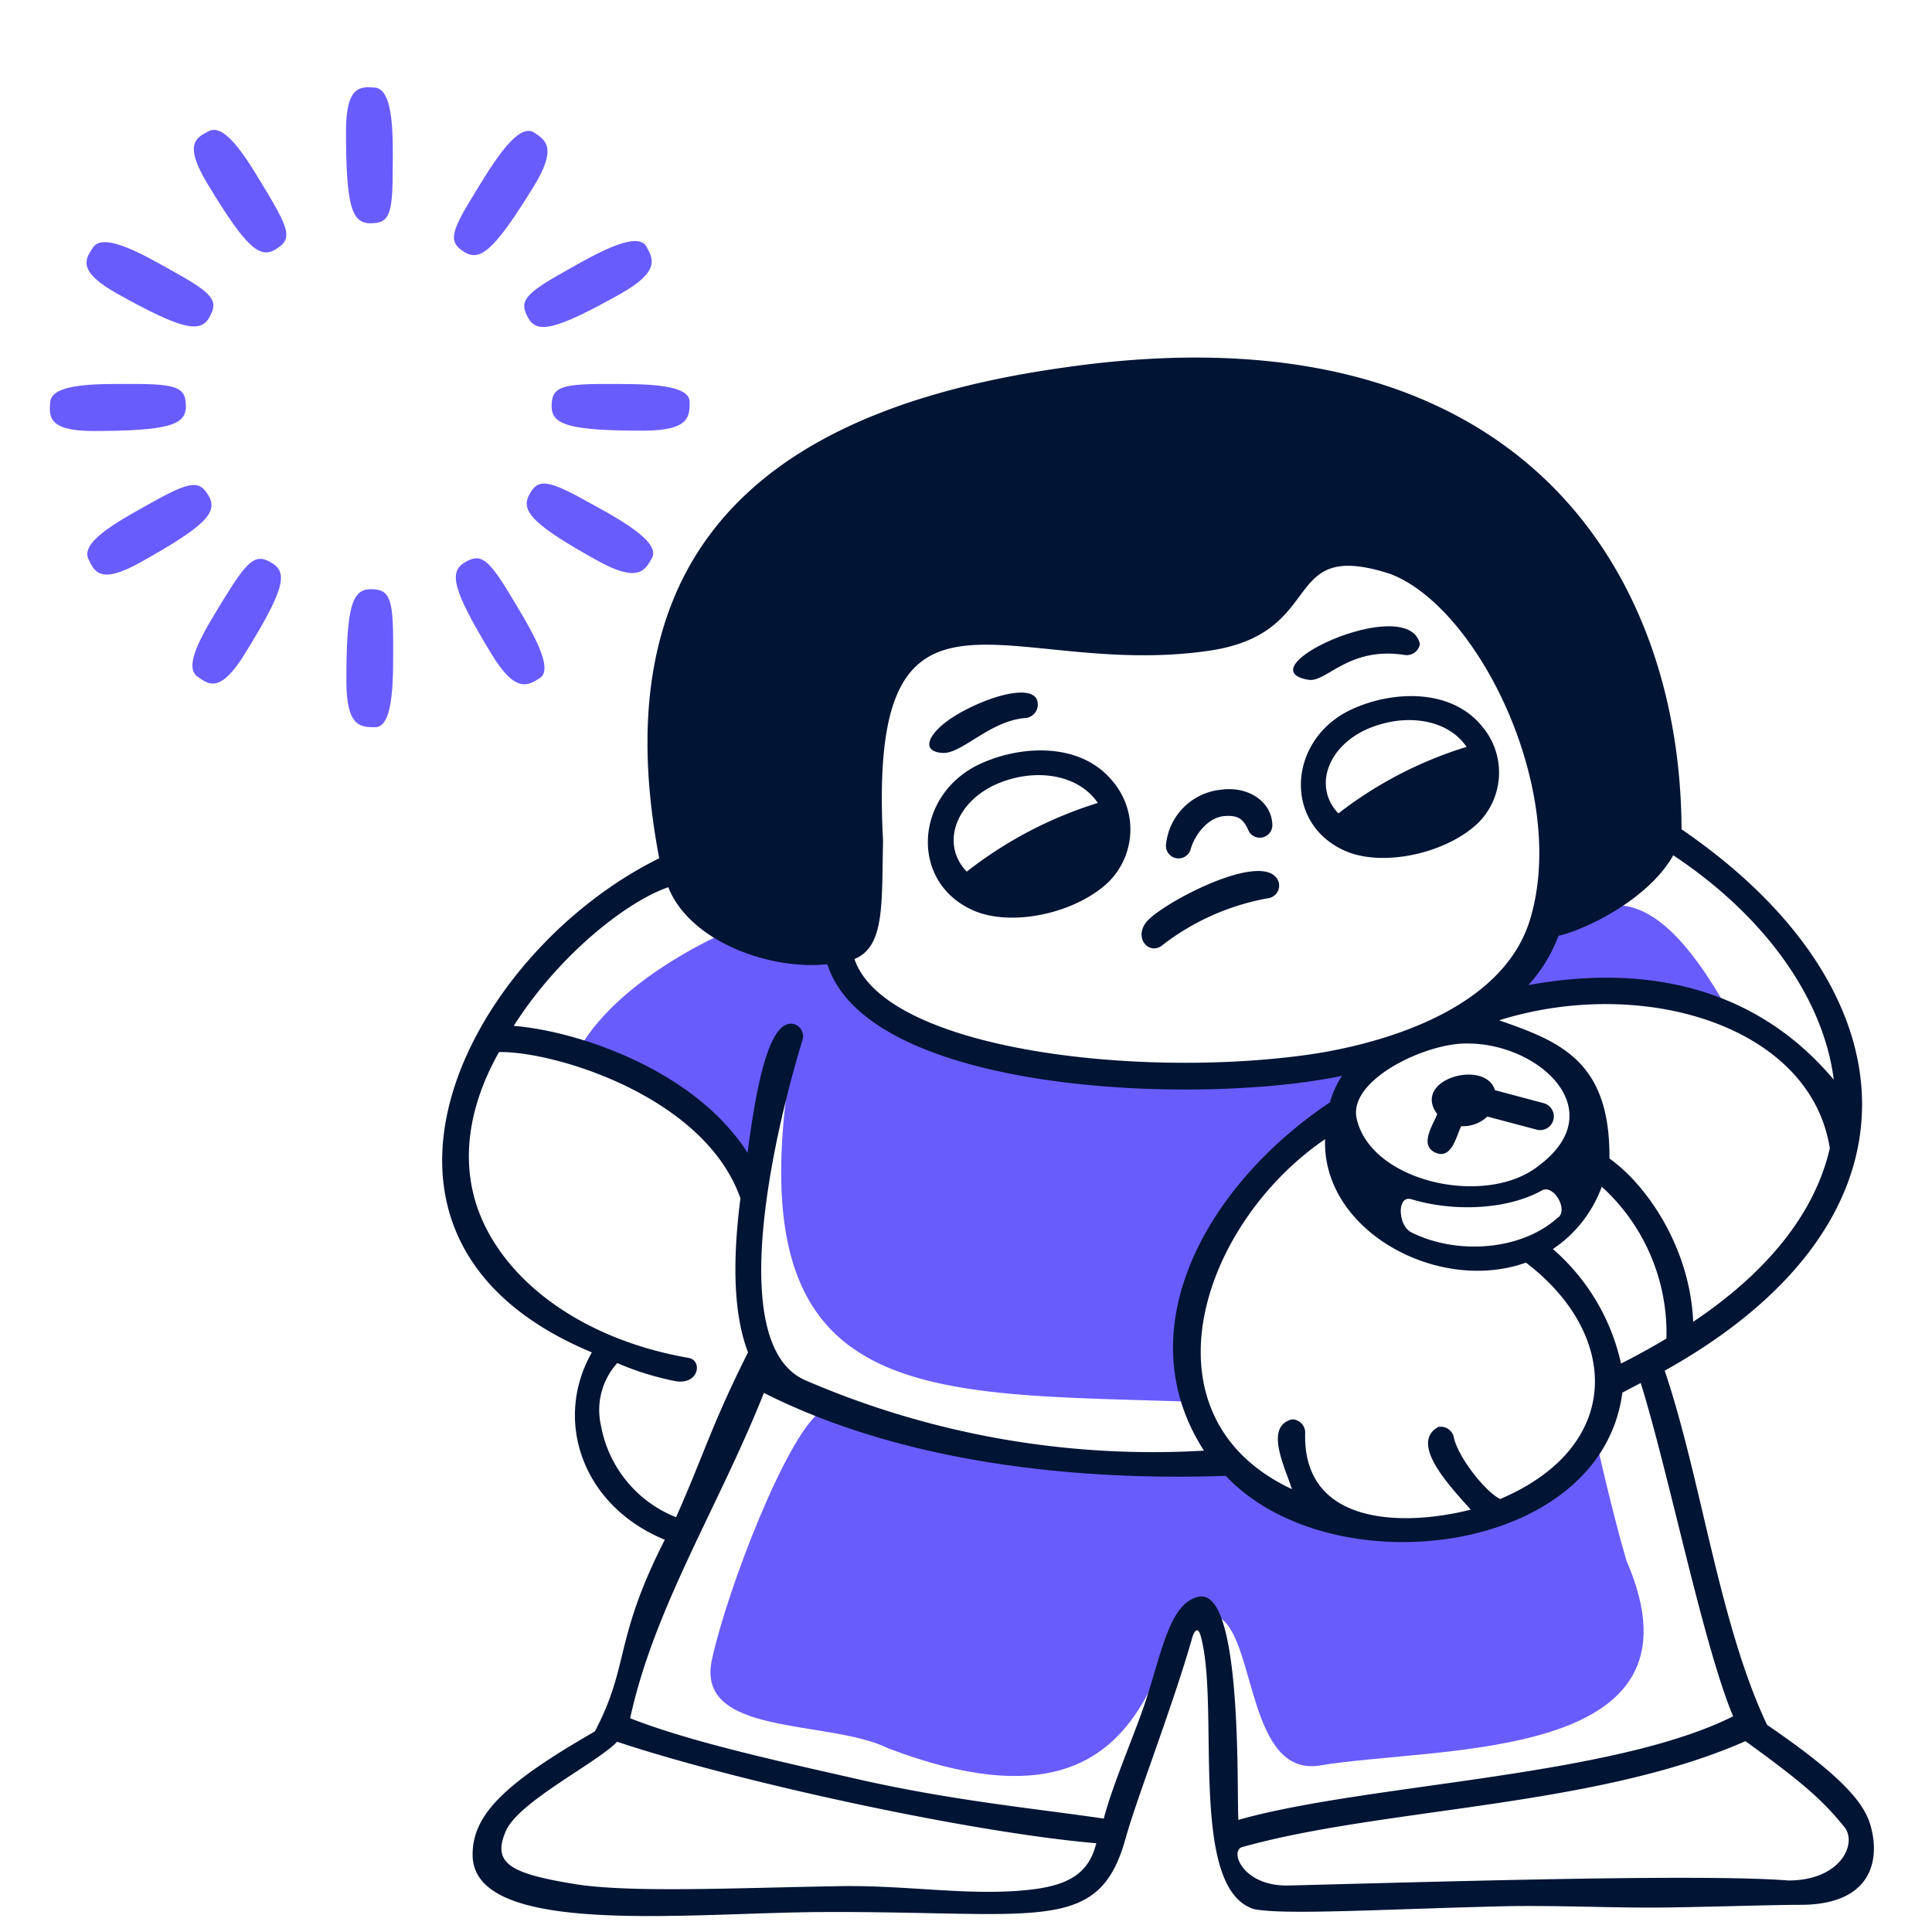
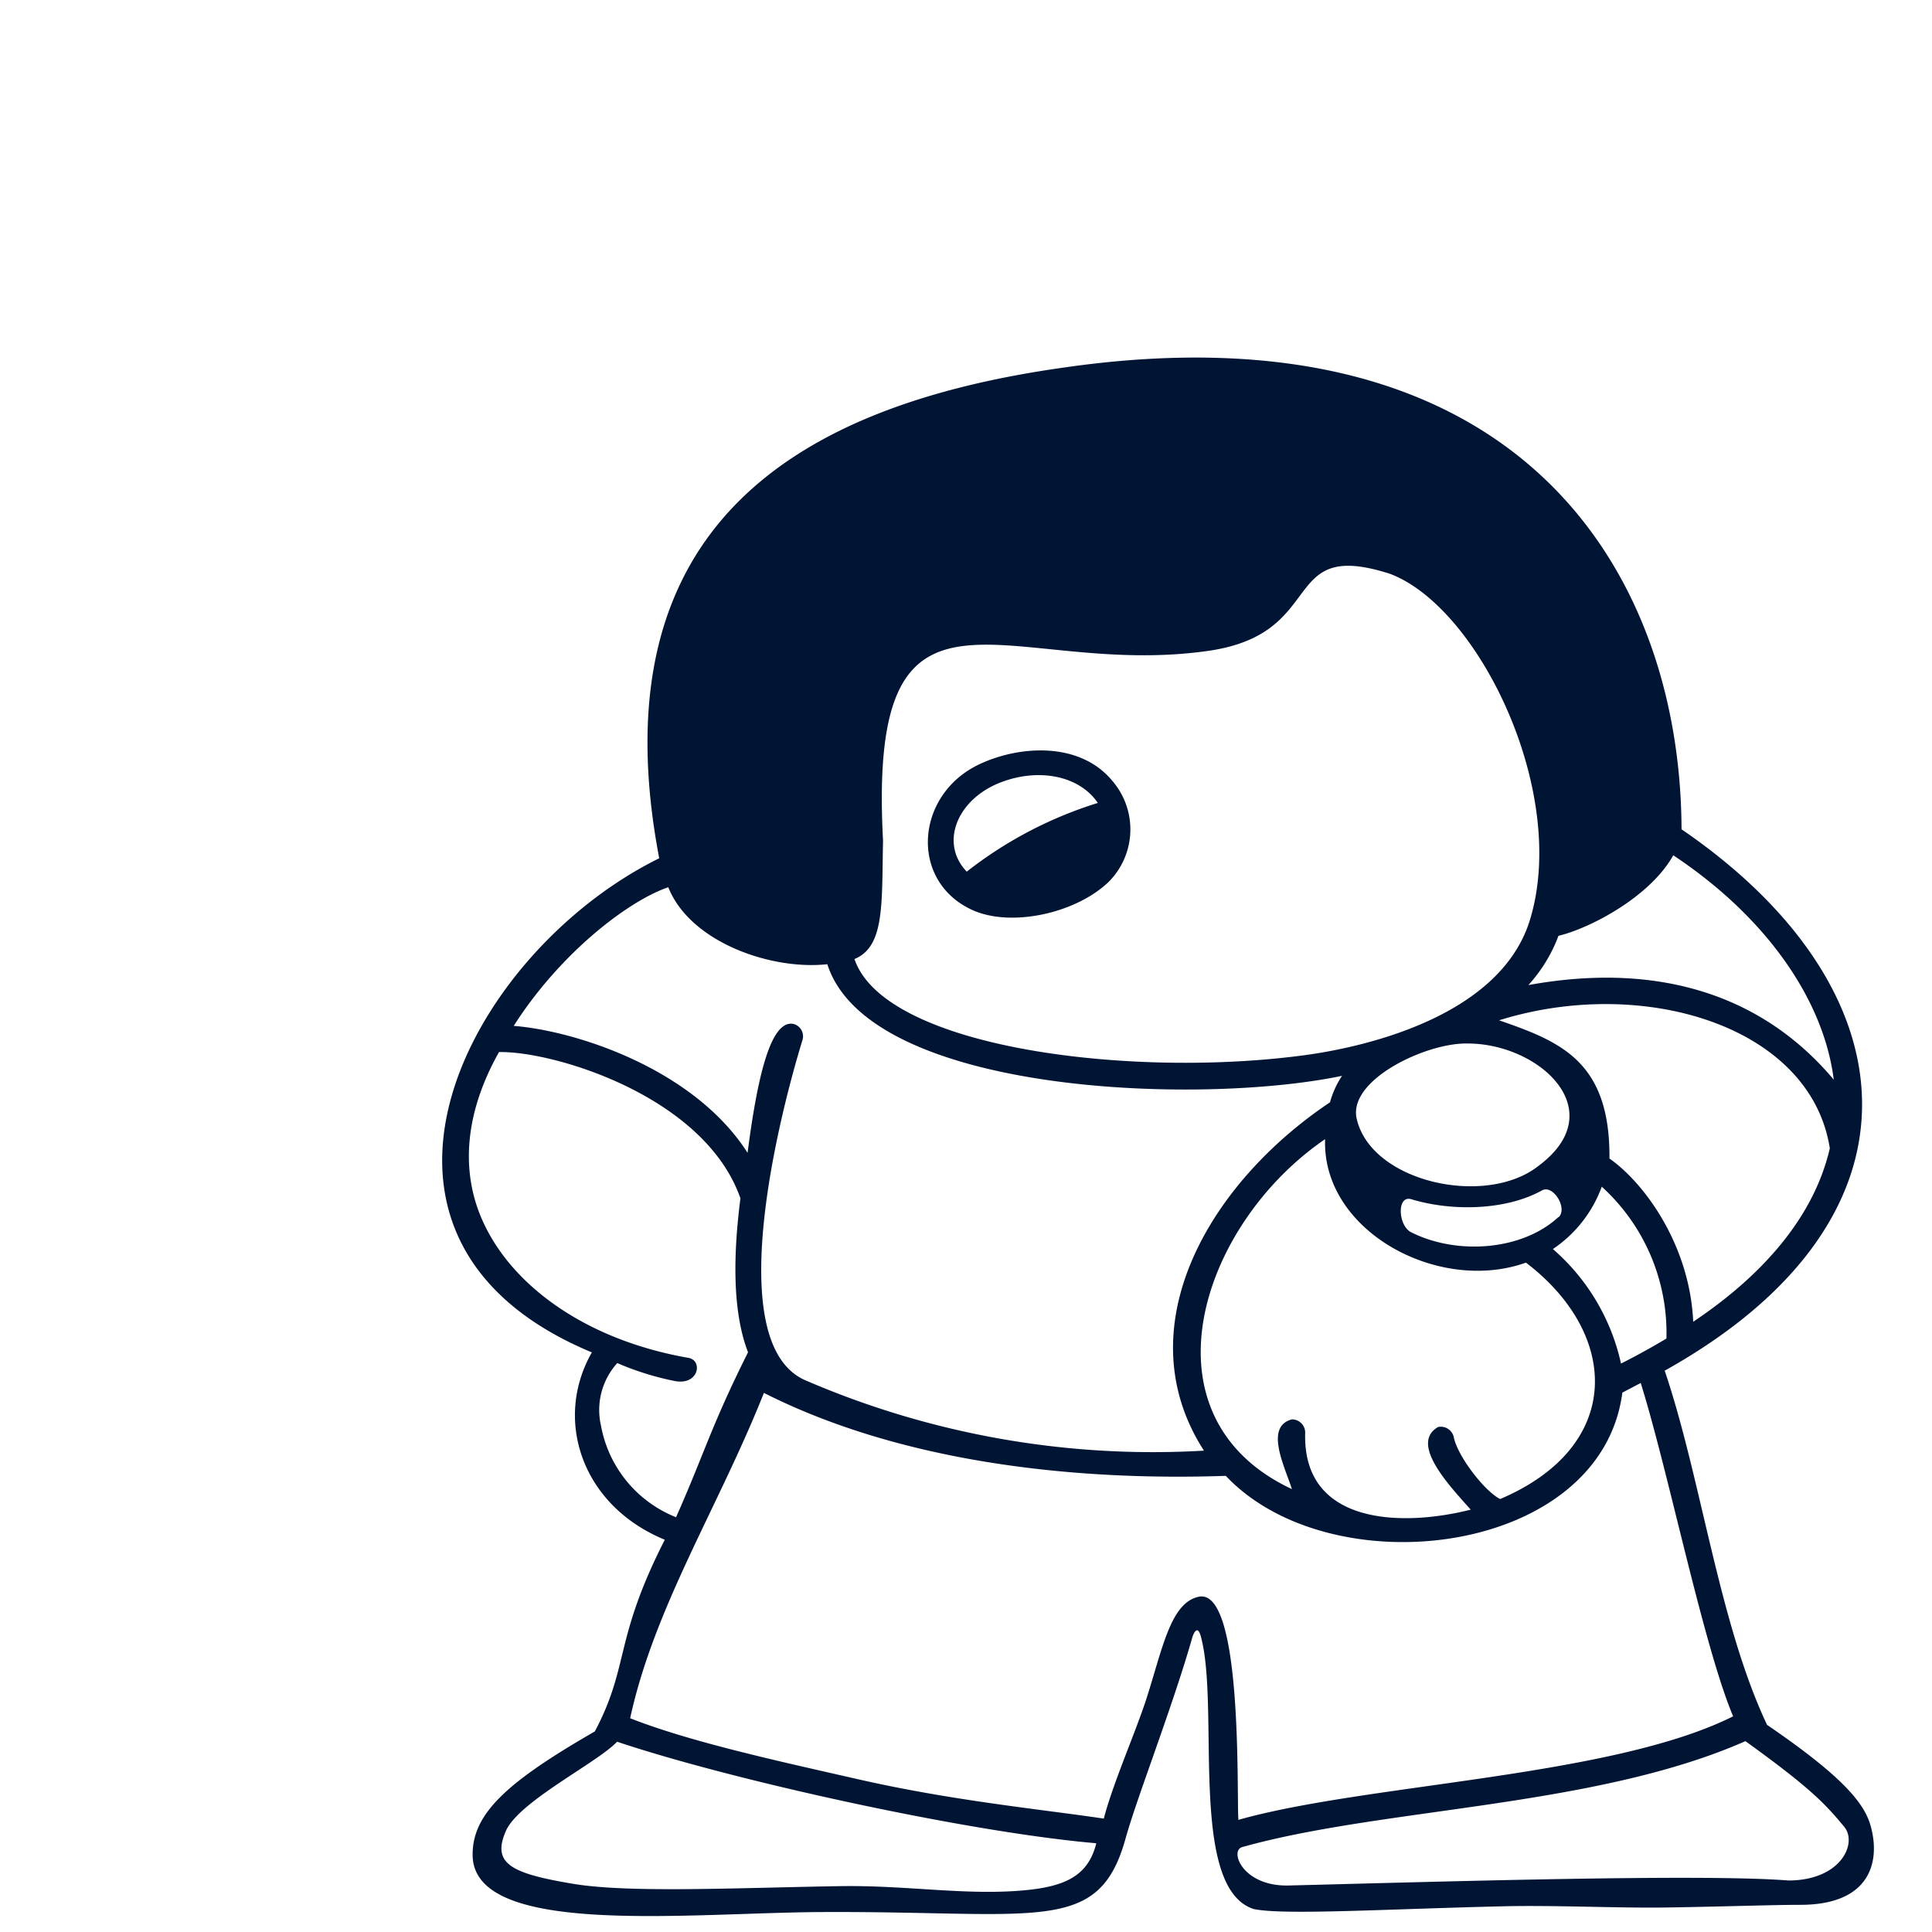
<svg xmlns="http://www.w3.org/2000/svg" width="155" height="155" fill="none">
-   <path fill="#695CFD" d="M139.052 81.803c-8.539-15.733-13.302-8.02-20.775-.656 0-.008 11.225-4.393 20.775.656Zm-78.83 12.553c1.274-3.682 2.502-8.816 3.382-9.959-4.872 28.565 9.943 27.322 32.076 28.063-3.636-10.7 6.949-18.528 13.742-27.198-2.061 1.953-41.17 2.386-42.136-8.955-3.698 1.05-8.646-1.69-8.646-1.69s-8.84 3.612-12.221 9.61a48.853 48.853 0 0 1 13.803 10.13Zm37.604 22.914.094.132c0-.039-.032-.086-.094-.132Z" />
-   <path fill="#695CFD" d="M127.95 115.108c-3.489 10.121-25.414 8.7-30.03 2.316-.063 1.242-33.738-2.903-32.155-4.123-2.733 2.069-7.388 14.159-8.616 19.702-1.544 6.392 9.264 4.871 14.12 7.264 25.114 9.565 19.995-15.185 26.735-10.383 2.702 2.015 2.208 12.537 7.782 11.773 9.588-1.629 31.799-.155 24.704-16.436-1.181-3.999-2.54-10.113-2.54-10.113Z" />
  <path fill="#001434" d="M78.101 73.049c3.088 1.335 8.168.231 10.808-2.262a5.96 5.96 0 0 0 .379-8.083c-2.633-3.258-7.55-2.895-10.746-1.374-5.165 2.462-5.605 9.457-.44 11.719Zm2.255-10.307c3.041-1.142 6.253-.494 7.72 1.676A32.792 32.792 0 0 0 77.56 69.93c-2.193-2.278-.803-5.837 2.795-7.188Z" />
  <path fill="#001434" d="M150.076 146.482c-.495-1.76-2.1-3.86-8.307-8.098-3.86-8.153-5.273-19.725-8.214-28.418 21.809-12.174 19.964-30.695 1.351-43.433-.078-20.975-13.356-42.244-49.478-37.056-21.655 3.026-37.597 12.823-32.54 39.38-15.44 7.612-27.306 30.533-5.404 39.642-3.089 5.405-.811 12.291 5.851 15.031-4.114 8.076-2.81 10.083-5.612 15.379-7.08 4.076-9.851 6.616-9.805 9.951.1 6.585 17.34 4.586 28.055 4.539 17.416-.085 22.188 1.876 24.341-5.944.888-3.204 3.776-10.577 5.343-16.089.092-.309.417-1.073.687-.069 1.544 5.69-1.035 20.18 4.246 21.863 2.432.502 10.553 0 20.072-.224 4.038-.092 9.033.147 12.8.101 4.068-.054 8.762-.217 10.978-.217 5.605 0 6.446-3.45 5.636-6.338Zm-16.382-39.094a57.57 57.57 0 0 1-3.644 2.007 16.987 16.987 0 0 0-5.466-9.187 10.24 10.24 0 0 0 3.922-5.002 15.858 15.858 0 0 1 5.188 12.182Zm-15.695 13.726c-5.343 1.359-13.518 1.336-13.287-6.176a1.062 1.062 0 0 0-1.065-1.065c-2.239.586-.54 3.86 0 5.597-12.352-5.79-7.419-21.184 2.663-28.078-.262 7.372 9.095 12.421 16.112 9.905 7.527 5.728 7.882 14.737-2.069 18.968-1.258-.633-3.412-3.443-3.713-4.941a1.07 1.07 0 0 0-1.258-.841c-2.363 1.343 1.019 4.832 2.617 6.639v-.008Zm5.489-27.622c-4.254 3.435-13.634 1.335-14.669-3.86-.525-3.088 5.659-5.976 8.886-5.914 5.736-.03 11.658 5.342 5.783 9.774Zm1.544 4.145c-2.88 2.679-8.106 3.088-11.812 1.228-1.065-.525-1.174-2.996 0-2.656 3.281.996 7.612.903 10.515-.718.887-.455 2.069 1.475 1.297 2.177v-.03Zm10.808 8.377c-.27-6.014-3.799-11.01-6.717-13.07.062-7.79-3.906-9.373-8.855-11.087 11.519-3.605 24.99.425 26.534 10.268-1.181 5.126-4.902 9.859-10.962 13.919v-.03Zm-10.808-30.935c2.555-.61 7.357-3.134 9.21-6.461 7.349 4.87 12.058 11.495 12.877 18.003-5.474-6.524-13.673-9.558-24.504-7.59a12.125 12.125 0 0 0 2.417-3.952Zm-54.188-7.65c-1.266-23.686 9.952-12.877 26.125-15.217 9.65-1.397 5.574-9.063 14.545-6.176 7.141 2.68 14.405 17.617 11.202 27.854-2.533 7.998-14.113 10.206-17.757 10.724-13.896 1.953-33.968-.456-36.407-7.674 2.44-.996 2.184-4.424 2.292-9.511Zm-17.23 3.752c1.76 4.416 8.252 6.67 12.76 6.176 3.328 10.39 29.73 11.371 41.295 8.955a7.248 7.248 0 0 0-.965 2.123c-9.866 6.6-16.413 18.181-10.113 27.947a70.323 70.323 0 0 1-31.977-5.644c-6.824-2.964-2-21.546-.247-27.252a1.028 1.028 0 0 0-.695-1.335c-1.937-.417-2.972 4.786-3.697 10.337-4.285-6.716-13.742-9.789-18.76-10.183 3.69-5.798 9.148-10.013 12.398-11.124Zm-5.405 43.17a5.619 5.619 0 0 1 1.313-4.995 22.903 22.903 0 0 0 4.632 1.444c1.937.355 2.254-1.698 1.042-1.868-8.099-1.421-14.112-5.713-16.475-10.986-1.86-4.138-1.335-8.84 1.313-13.54 4.292-.101 16.482 3.489 19.37 11.734-.696 5.388-.492 9.506.61 12.352-2.958 5.906-3.49 8.083-5.775 13.232a9.787 9.787 0 0 1-6.03-7.388v.015Zm34.486 37.25c-4.872.555-9.82-.379-15.394-.278-8.369.139-16.845.556-21.3-.186-5.01-.833-6.577-1.621-5.404-4.269 1.066-2.362 7.326-5.45 8.91-7.133 9.395 3.142 28.123 7.257 38.445 8.145-.61 2.47-2.293 3.373-5.257 3.721Zm13.456-23.493c-2.231.495-2.872 4.1-4.146 8.083-.85 2.671-2.717 6.871-3.45 9.712-5.173-.772-12.168-1.428-19.88-3.196-6.315-1.436-13.34-2.972-18.119-4.856 1.922-8.886 7.11-16.984 10.731-26.101 10.962 5.535 24.704 7.079 37.056 6.654 8.492 9.01 30.109 6.416 31.815-6.678l1.474-.772c2.239 7.172 4.995 20.96 7.412 26.743-9.766 4.894-29.437 5.404-39.69 8.307-.154-1.946.394-18.706-3.203-17.896Zm47.324 22.759c-6.948-.556-28.564.116-40.09.402-3.698.092-4.787-2.818-3.706-3.088 11.31-3.166 28.271-3.166 40.353-8.492 5.095 3.674 6.346 4.956 7.905 6.847 1.127 1.305-.216 4.331-4.462 4.331Z" />
-   <path fill="#001434" d="m123.843 88.504-3.907-1.042c-.772-2.532-6.708-.872-4.632 1.915-.301.834-1.474 2.47-.162 3.088 1.313.617 1.699-1.328 2.085-2.115a2.832 2.832 0 0 0 2.1-.772l3.952 1.05a1.098 1.098 0 1 0 .564-2.124Zm-15.455-31.567c-5.065 2.378-5.489 9.148-.44 11.34 2.98 1.29 7.982.224 10.576-2.192a5.714 5.714 0 0 0 .371-7.82c-2.571-3.15-7.388-2.803-10.507-1.328Zm9.264 2.987a32.167 32.167 0 0 0-10.276 5.335c-2.115-2.208-.772-5.651 2.764-6.948 2.98-1.104 6.114-.486 7.52 1.613h-.008ZM91.907 74.053c-.886 1.24.235 2.512 1.252 1.852a19.432 19.432 0 0 1 8.676-3.86 1.026 1.026 0 0 0 .736-1.32c-1.033-2.723-9.655 1.875-10.664 3.328ZM75.635 60.407c1.522.081 3.756-2.554 6.58-2.798a1.088 1.088 0 0 0 1.046-1.09c-.002-1.93-4.294-.597-6.816 1.02-2.005 1.292-2.63 2.771-.81 2.868Zm19.898 7.685c.37-1.204 1.405-2.501 2.664-2.617 1.258-.116 1.613.34 2.015 1.258a1.008 1.008 0 0 0 1.192.416 1.007 1.007 0 0 0 .668-1.072c-.108-1.814-1.976-3.01-4.068-2.725a4.926 4.926 0 0 0-4.462 4.447 1.01 1.01 0 0 0 1.991.293Zm9.427-13.556c1.459.255 3.203-2.687 7.72-1.992a1.072 1.072 0 0 0 1.235-.872c-.903-4.138-14.182 1.96-8.955 2.864Z" />
-   <path fill="#695CFD" d="M16.766 10.516c-1.02.517-2.054 1.011-.147 4.184 3.088 5.127 4.207 6.084 5.481 5.312 1.274-.772 1.228-1.405-.625-4.493-1.39-2.316-3.312-5.713-4.71-5.003Zm5.079 34.671c-1.243-.772-1.845-.44-3.736 2.625-1.405 2.316-3.56 5.535-2.278 6.461.919.664 1.838 1.359 3.783-1.775 3.158-5.096 3.513-6.532 2.231-7.311Zm-5.087-5.374c-.718-1.273-1.405-1.273-4.54.48-2.316 1.312-5.797 3.087-5.133 4.539.486 1.034.941 2.092 4.176.285 5.227-2.91 6.223-4.006 5.497-5.303Zm25.607-14.32c.718 1.297 2.17 1.019 7.396-1.907 3.22-1.814 2.648-2.826 2.092-3.814-.772-1.351-4.37.772-6.708 2.1-3.135 1.76-3.49 2.34-2.78 3.62Zm-32.957-1.93c5.227 2.918 6.678 3.18 7.396 1.884.718-1.297.355-1.86-2.787-3.605-2.316-1.305-5.697-3.297-6.562-1.984-.625.957-1.274 1.899 1.953 3.705Zm5.505 9.04c0-1.459-.595-1.799-4.192-1.799-2.68 0-6.585-.108-6.694 1.46-.084 1.134-.2 2.315 3.498 2.315 5.99-.015 7.388-.486 7.388-1.976Zm14.822 14.668c-1.482 0-1.953 1.398-1.945 7.388 0 3.698 1.173 3.683 2.316 3.683 1.544 0 1.436-4.2 1.436-6.879-.008-3.59-.34-4.192-1.807-4.192Zm17.255-7.103c-3.142-1.744-3.86-1.744-4.54-.463-.679 1.282.27 2.386 5.513 5.288 3.234 1.791 3.79.772 4.346-.224.749-1.35-2.934-3.296-5.32-4.6Zm1.459-9.363c-3.598 0-4.192.34-4.192 1.798 0 1.46 1.397 1.961 7.388 1.946 3.698 0 3.682-1.166 3.682-2.316 0-1.536-4.2-1.42-6.878-1.428ZM37.27 20.228c1.267.772 2.401-.162 5.543-5.258 1.938-3.15.942-3.752 0-4.354-1.343-.81-3.474 2.818-4.863 5.103-1.892 3.057-1.922 3.737-.68 4.509ZM30.075 7.027c-1.135-.085-2.316-.193-2.316 3.497 0 5.99.463 7.388 1.946 7.388 1.482 0 1.798-.594 1.798-4.192.031-2.663.116-6.57-1.428-6.693Zm7.195 38.106c-1.274.772-.95 2.208 2.154 7.326 1.915 3.165 2.91 2.556 3.86 1.961 1.32-.772-.942-4.33-2.316-6.631-1.845-3.073-2.447-3.413-3.698-2.656Z" />
</svg>